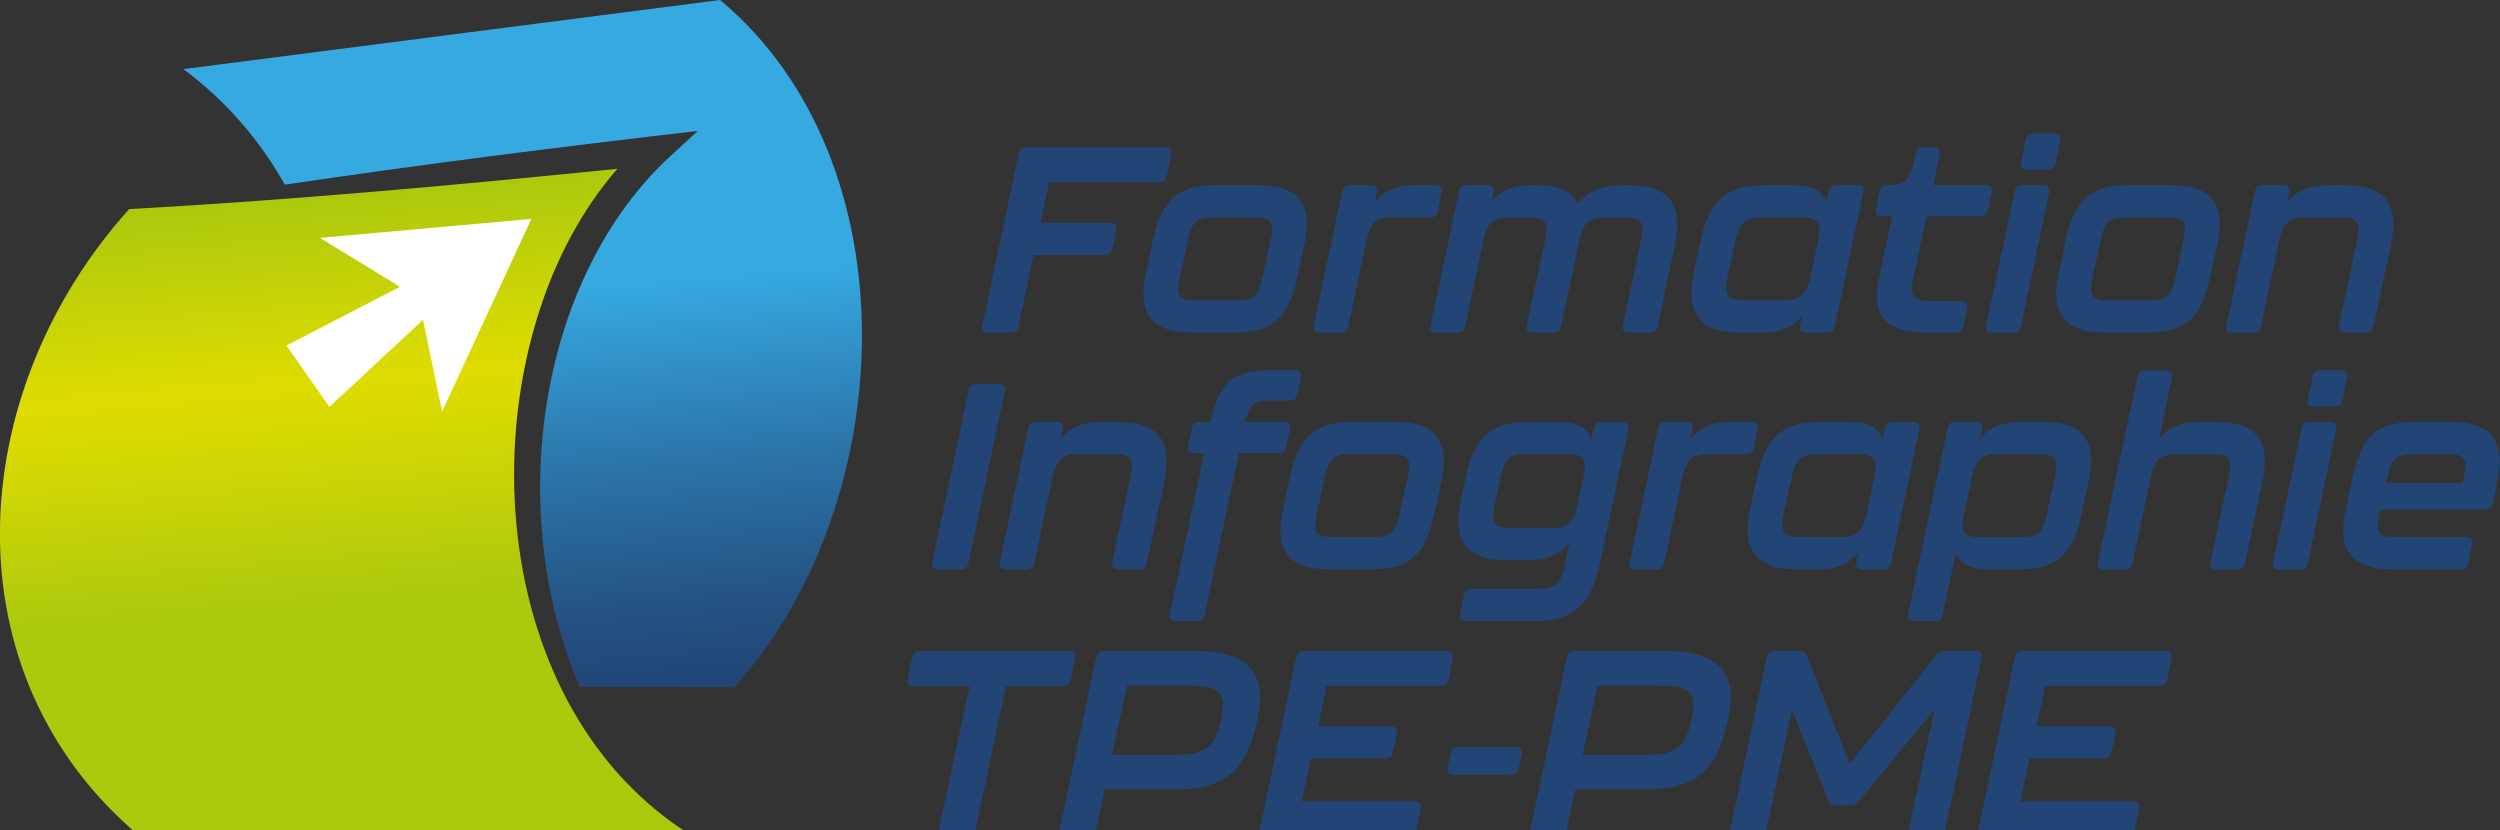
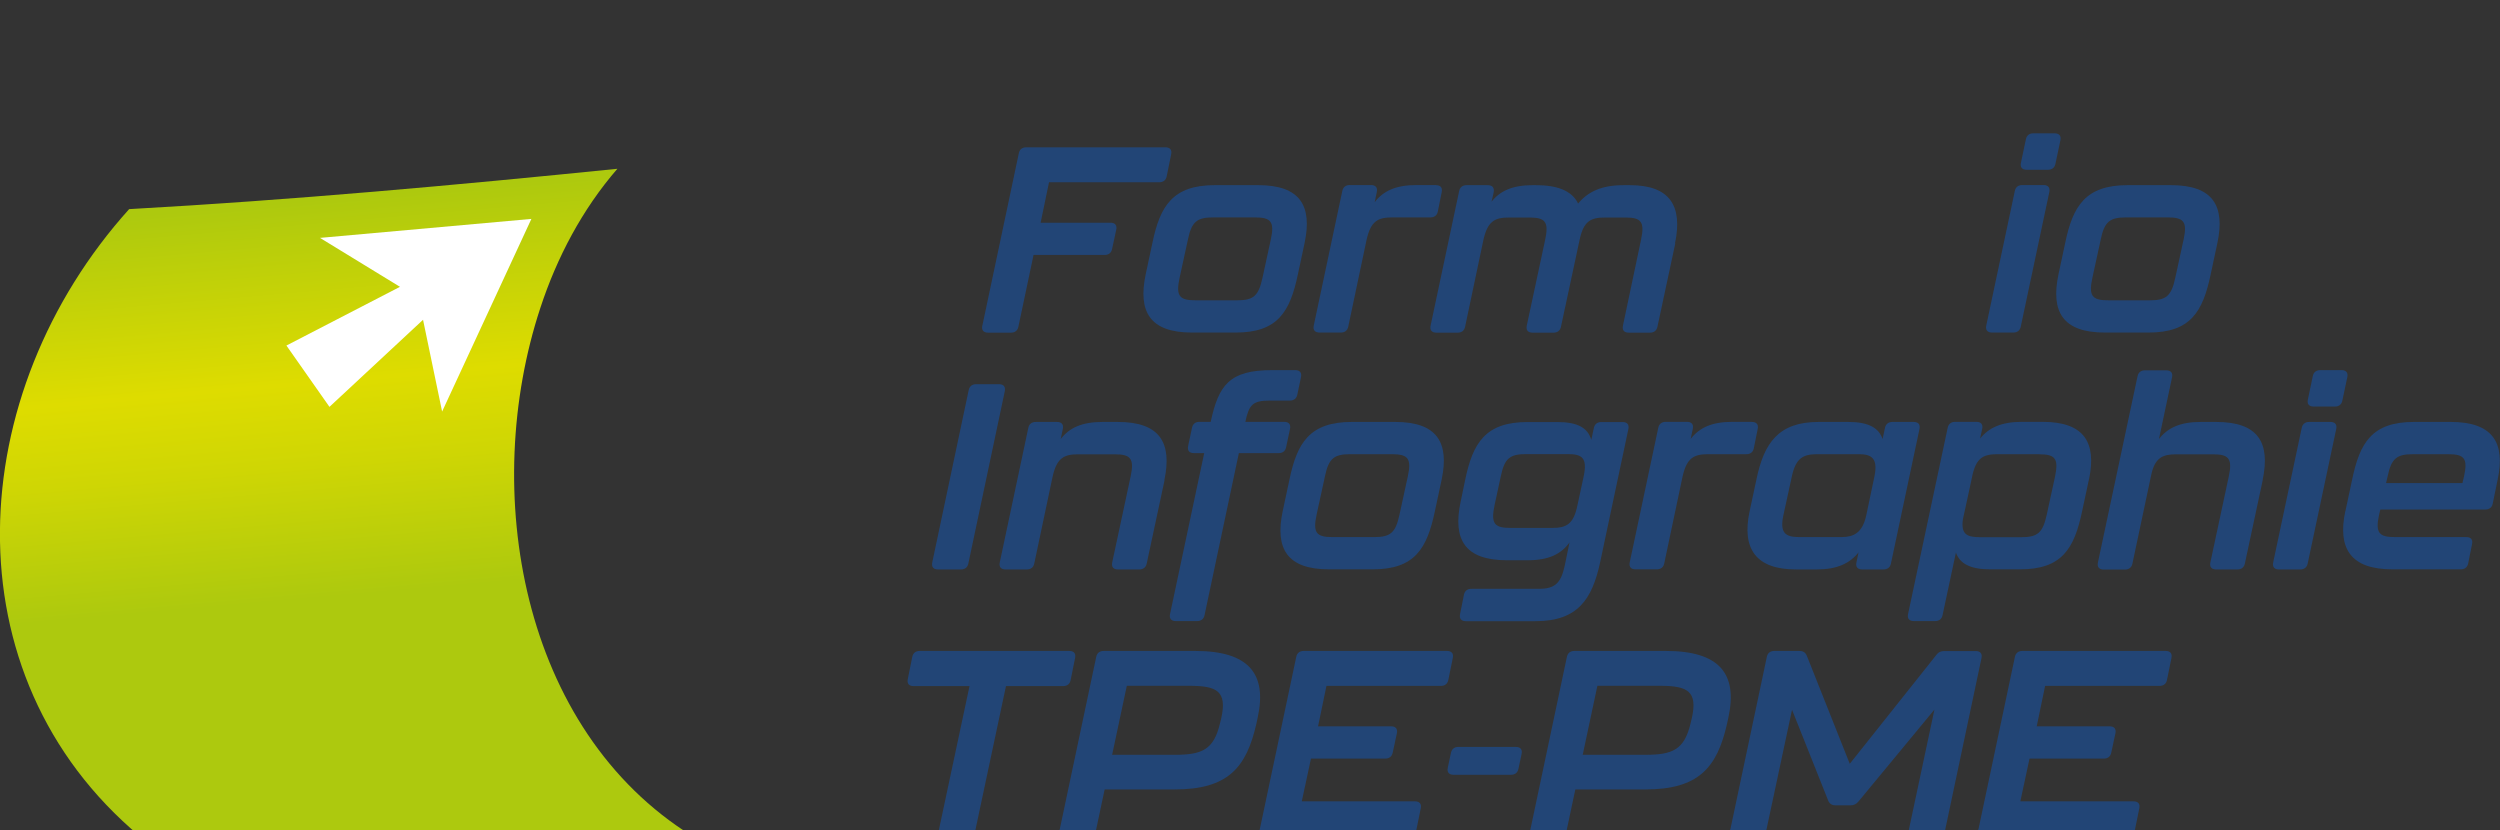
<svg xmlns="http://www.w3.org/2000/svg" id="Calque_1" version="1.1" viewBox="0 0 250.33 83.15">
  <rect x="0" y="0" width="250.33" height="83.15" fill="#333333" stroke="none" />
  <defs>
    <style>
      .st0 {
        fill: #224576;
      }

      .st1 {
        fill: #fff;
      }

      .st2 {
        fill: url(#Dégradé_sans_nom_74);
      }

      .st3 {
        fill: url(#Dégradé_sans_nom_68);
      }
    </style>
    <linearGradient id="Dégradé_sans_nom_68" data-name="Dégradé sans nom 68" x1="36.18" y1="86.65" x2="30.3" y2="19.42" gradientUnits="userSpaceOnUse">
      <stop offset=".4" stop-color="#adc90e" />
      <stop offset=".6" stop-color="#cfd604" />
      <stop offset=".72" stop-color="#dedc00" />
      <stop offset=".99" stop-color="#adc90e" />
    </linearGradient>
    <linearGradient id="Dégradé_sans_nom_74" data-name="Dégradé sans nom 74" x1="56.81" y1="70.27" x2="50.83" y2="1.86" gradientUnits="userSpaceOnUse">
      <stop offset=".01" stop-color="#224576" />
      <stop offset=".13" stop-color="#245384" />
      <stop offset=".35" stop-color="#2c77ac" />
      <stop offset=".6" stop-color="#36a9e1" />
    </linearGradient>
  </defs>
  <path class="st3" d="M69.36,83.74c-17.25-10.67-21.28-34.65-15.25-52.92,1.65-5.03,4.19-9.86,7.71-13.92-16.27,1.65-32.56,3.13-48.89,4.04-16.57,18.41-18.29,46.62,1.1,62.82l55.33-.02s0,0,0,0c0,0,0,0,0,0Z" />
-   <path class="st2" d="M72.1,0L18.37,6.92c4.36,3.26,7.71,7.22,10.15,11.57,13.75-2.04,27.54-3.78,41.35-5.38,0,0-3.28,3.02-3.28,3.02-12.94,12.51-15.93,35.49-8.54,52.65l15.49.03c16.57-18.41,17.96-52.61-1.43-68.81Z" />
  <polygon class="st1" points="32.04 23.82 40.05 28.72 28.68 34.6 32.99 40.74 42.36 32.02 44.27 41.21 53.21 21.92 32.04 23.82" />
  <g>
    <path class="st0" d="M98.37,32.59l3.65-17.26c.08-.37.34-.58.74-.58h13.93c.45,0,.68.24.58.71l-.45,2.21c-.08.37-.34.58-.74.58h-11.04l-.84,4.05h6.99c.45,0,.68.24.58.71l-.42,1.94c-.08.37-.34.58-.74.58h-7.12l-1.52,7.2c-.08.37-.34.58-.74.58h-2.29c-.45,0-.68-.24-.58-.71Z" />
    <path class="st0" d="M114.72,27.47l.68-3.18c.76-3.65,2.02-5.75,6.23-5.75h4.36c4.23,0,5.41,2.1,4.65,5.75l-.68,3.18c-.79,3.76-2.02,5.83-6.23,5.83h-4.36c-4.23,0-5.44-2.08-4.65-5.83ZM123.89,30.07c1.6,0,2.13-.42,2.52-2.23l.84-3.86c.39-1.79,0-2.21-1.58-2.21h-4.2c-1.6,0-2.15.42-2.52,2.21l-.84,3.86c-.39,1.81,0,2.23,1.58,2.23h4.2Z" />
    <path class="st0" d="M143.78,18.54c.45,0,.68.24.58.71l-.39,1.94c-.08.37-.34.58-.74.58h-3.84c-1.42,0-2.13.37-2.55,2.23l-1.84,8.72c-.08.37-.34.58-.74.58h-2.13c-.45,0-.68-.24-.58-.71l2.86-13.48c.08-.37.34-.58.74-.58h2.13c.45,0,.68.24.58.71l-.21,1c.87-1.13,2.13-1.71,4.18-1.71h1.94Z" />
    <path class="st0" d="M167.75,24.37l-1.79,8.36c-.08.37-.34.58-.74.58h-2.13c-.45,0-.68-.24-.58-.71l1.81-8.59c.39-1.81,0-2.23-1.55-2.23h-2.05c-1.42,0-2.15.34-2.55,2.23l-1.87,8.72c-.08.37-.34.58-.74.58h-2.1c-.45,0-.68-.24-.58-.71l1.84-8.59c.39-1.81,0-2.23-1.58-2.23h-2.05c-1.42,0-2.13.37-2.55,2.23l-1.84,8.72c-.08.37-.34.58-.74.58h-2.13c-.45,0-.68-.24-.58-.71l2.86-13.48c.08-.37.34-.58.74-.58h2.13c.45,0,.68.26.58.74l-.21.92c.84-1.08,2.1-1.66,4.12-1.66h.32c2.1,0,3.6.53,4.23,1.84,1-1.21,2.39-1.84,4.55-1.84h.63c4.02,0,5.31,2.08,4.52,5.83Z" />
-     <path class="st0" d="M183.86,18.54h2.13c.45,0,.68.24.58.71l-2.86,13.48c-.08.37-.34.58-.74.58h-2.13c-.45,0-.68-.24-.58-.71l.21-1c-.87,1.1-2.15,1.71-4.18,1.71h-2.08c-4.05,0-5.44-2.1-4.65-5.81l.68-3.18c.76-3.68,2.21-5.78,6.23-5.78h2.97c2.05,0,3.05.6,3.44,1.71l.24-1.13c.08-.37.34-.58.74-.58ZM181.26,27.86l.81-3.86c.39-1.87-.34-2.23-1.55-2.23h-4.2c-1.42,0-2.13.42-2.52,2.23l-.84,3.86c-.39,1.79.18,2.21,1.58,2.21h4.2c1.21,0,2.13-.37,2.52-2.21Z" />
-     <path class="st0" d="M188.17,27.73l1.29-6.07h-1.03c-.45,0-.68-.24-.58-.71l.39-1.84c.08-.37.34-.58.74-.58,1.89-.03,2.23-.29,2.86-3.18.08-.39.34-.6.74-.6h1.05c.45,0,.66.26.58.71l-.63,3.07h5.28c.45,0,.68.24.58.71l-.39,1.84c-.08.37-.34.58-.74.58h-5.39l-1.39,6.44c-.32,1.58.08,2.05,1.94,2.05h2.92c.45,0,.68.24.58.71l-.39,1.87c-.08.37-.34.58-.74.58h-2.58c-4.76,0-5.89-1.87-5.1-5.57Z" />
    <path class="st0" d="M198.89,32.59l2.86-13.48c.08-.37.34-.58.74-.58h2.13c.45,0,.68.24.58.71l-2.86,13.48c-.08.37-.34.58-.74.58h-2.13c-.45,0-.68-.24-.58-.71ZM202.36,16.3l.5-2.37c.08-.37.34-.58.74-.58h2.13c.45,0,.68.24.58.71l-.5,2.36c-.08.37-.34.58-.74.58h-2.13c-.45,0-.68-.24-.58-.71Z" />
    <path class="st0" d="M206.12,27.47l.68-3.18c.76-3.65,2.02-5.75,6.23-5.75h4.36c4.23,0,5.41,2.1,4.65,5.75l-.68,3.18c-.79,3.76-2.02,5.83-6.23,5.83h-4.36c-4.23,0-5.44-2.08-4.65-5.83ZM215.29,30.07c1.6,0,2.13-.42,2.52-2.23l.84-3.86c.39-1.79,0-2.21-1.58-2.21h-4.2c-1.6,0-2.15.42-2.52,2.21l-.84,3.86c-.39,1.81,0,2.23,1.58,2.23h4.2Z" />
-     <path class="st0" d="M239.44,24.37l-1.79,8.36c-.08.37-.34.58-.74.58h-2.13c-.45,0-.68-.24-.58-.71l1.84-8.59c.39-1.81,0-2.23-1.58-2.23h-3.68c-1.42,0-2.13.37-2.55,2.23l-1.84,8.72c-.08.37-.34.58-.74.58h-2.13c-.45,0-.68-.24-.58-.71l2.86-13.48c.08-.37.34-.58.74-.58h2.13c.45,0,.68.24.58.71l-.21,1c.87-1.13,2.13-1.71,4.18-1.71h1.55c4.2,0,5.44,2.08,4.65,5.83Z" />
    <g>
      <path class="st0" d="M93.35,56.31l3.65-17.26c.08-.37.34-.58.74-.58h2.29c.45,0,.68.24.58.71l-3.65,17.26c-.08.37-.34.58-.74.58h-2.29c-.45,0-.68-.24-.58-.71Z" />
      <path class="st0" d="M116.61,48.08l-1.79,8.36c-.08.37-.34.58-.74.58h-2.13c-.45,0-.68-.24-.58-.71l1.84-8.59c.39-1.81,0-2.23-1.58-2.23h-3.68c-1.42,0-2.13.37-2.55,2.23l-1.84,8.72c-.08.37-.34.58-.74.58h-2.13c-.45,0-.68-.24-.58-.71l2.86-13.48c.08-.37.34-.58.74-.58h2.13c.45,0,.68.24.58.71l-.21,1c.87-1.13,2.13-1.71,4.18-1.71h1.55c4.2,0,5.44,2.08,4.65,5.83Z" />
      <path class="st0" d="M117.16,61.48l3.42-16.11h-1.03c-.45,0-.68-.24-.58-.71l.39-1.84c.08-.37.34-.58.74-.58h1.13c.79-3.68,1.87-5.18,6.15-5.18h2.31c.45,0,.68.24.58.71l-.37,1.76c-.08.37-.34.58-.74.58h-2.02c-1.71,0-2.08.42-2.44,2.13h3.89c.45,0,.68.24.58.71l-.39,1.84c-.08.37-.34.58-.74.58h-3.99l-3.44,16.24c-.08.37-.34.58-.74.58h-2.13c-.45,0-.68-.24-.58-.71Z" />
      <path class="st0" d="M128.44,51.18l.68-3.18c.76-3.65,2.02-5.75,6.23-5.75h4.36c4.23,0,5.41,2.1,4.65,5.75l-.68,3.18c-.79,3.76-2.02,5.83-6.23,5.83h-4.36c-4.23,0-5.44-2.08-4.65-5.83ZM137.61,53.78c1.6,0,2.13-.42,2.52-2.23l.84-3.86c.39-1.79,0-2.21-1.58-2.21h-4.2c-1.6,0-2.15.42-2.52,2.21l-.84,3.86c-.39,1.81,0,2.23,1.58,2.23h4.2Z" />
      <path class="st0" d="M146.2,61.48l.39-1.94c.08-.37.34-.58.74-.58h6.78c1.58,0,2.18-.58,2.55-2.23l.5-2.42c-.84,1.18-2.1,1.79-4.18,1.79h-2.08c-4.23,0-5.44-2.08-4.65-5.83l.47-2.26c.76-3.65,2.02-5.75,6.23-5.75h2.97c2.1,0,3.07.6,3.42,1.79l.26-1.21c.08-.37.34-.58.74-.58h2.13c.45,0,.68.24.58.71l-2.84,13.4c-.79,3.6-2.21,5.83-6.44,5.83h-6.99c-.45,0-.68-.24-.58-.71ZM155.43,52.86c1.39,0,2.13-.34,2.52-2.26l.63-2.92c.39-1.84-.18-2.21-1.58-2.21h-4.2c-1.6,0-2.15.42-2.52,2.21l-.63,2.92c-.39,1.84,0,2.26,1.58,2.26h4.2Z" />
      <path class="st0" d="M175.42,42.25c.45,0,.68.24.58.71l-.39,1.94c-.08.37-.34.58-.74.58h-3.84c-1.42,0-2.13.37-2.55,2.23l-1.84,8.72c-.08.37-.34.58-.74.58h-2.13c-.45,0-.68-.24-.58-.71l2.86-13.48c.08-.37.34-.58.74-.58h2.13c.45,0,.68.24.58.71l-.21,1c.87-1.13,2.13-1.71,4.18-1.71h1.94Z" />
      <path class="st0" d="M189.49,42.25h2.13c.45,0,.68.24.58.71l-2.86,13.48c-.08.37-.34.58-.74.58h-2.13c-.45,0-.68-.24-.58-.71l.21-1c-.87,1.1-2.15,1.71-4.18,1.71h-2.08c-4.05,0-5.44-2.1-4.65-5.81l.68-3.18c.76-3.68,2.21-5.78,6.23-5.78h2.97c2.05,0,3.05.6,3.44,1.71l.24-1.13c.08-.37.34-.58.74-.58ZM186.88,51.57l.81-3.86c.39-1.87-.34-2.23-1.55-2.23h-4.2c-1.42,0-2.13.42-2.52,2.23l-.84,3.86c-.39,1.79.18,2.21,1.58,2.21h4.2c1.21,0,2.13-.37,2.52-2.21Z" />
      <path class="st0" d="M209.17,48l-.68,3.18c-.79,3.76-2.02,5.83-6.23,5.83h-2.97c-2.02,0-3.05-.58-3.44-1.68l-1.34,6.28c-.08.37-.34.58-.74.58h-2.13c-.45,0-.68-.24-.58-.71l3.97-18.66c.08-.37.34-.58.74-.58h2.13c.45,0,.68.24.58.71l-.21.97c.87-1.1,2.15-1.68,4.18-1.68h2.08c4.2,0,5.41,2.1,4.65,5.75ZM204.2,45.48h-4.2c-1.42,0-2.13.37-2.52,2.21l-.24,1.13-.68,3.13c-.24,1.52.37,1.84,1.66,1.84h4.2c1.58,0,2.13-.42,2.52-2.23l.84-3.86c.37-1.79,0-2.21-1.58-2.21Z" />
      <path class="st0" d="M226.57,48.08l-1.79,8.36c-.08.37-.34.58-.74.58h-2.13c-.45,0-.68-.24-.58-.71l1.84-8.59c.39-1.81,0-2.23-1.58-2.23h-3.68c-1.34,0-2.13.32-2.5,2.05l-1.89,8.91c-.08.37-.34.58-.74.58h-2.13c-.45,0-.68-.24-.58-.71l3.97-18.66c.08-.37.34-.58.74-.58h2.13c.45,0,.68.24.58.71l-1.31,6.17c.87-1.13,2.15-1.71,4.18-1.71h1.55c4.23,0,5.44,2.08,4.65,5.83Z" />
      <path class="st0" d="M227.62,56.31l2.86-13.48c.08-.37.34-.58.74-.58h2.13c.45,0,.68.24.58.71l-2.86,13.48c-.08.37-.34.58-.74.58h-2.13c-.45,0-.68-.24-.58-.71ZM231.09,40.01l.5-2.37c.08-.37.34-.58.74-.58h2.13c.45,0,.68.24.58.71l-.5,2.36c-.08.37-.34.58-.74.58h-2.13c-.45,0-.68-.24-.58-.71Z" />
      <path class="st0" d="M234.85,51.18l.68-3.18c.76-3.65,1.97-5.75,6.17-5.75h3.7c4.23,0,5.47,2.1,4.7,5.75l-.5,2.44c-.08.37-.34.58-.74.58h-10.51l-.13.53c-.39,1.81,0,2.23,1.58,2.23h7.15c.45,0,.68.24.58.71l-.39,1.94c-.08.37-.34.58-.74.58h-6.83c-4.2,0-5.52-2.08-4.73-5.83ZM246.57,48.37l.16-.68c.39-1.79.03-2.21-1.58-2.21h-3.55c-1.6,0-2.15.42-2.52,2.21l-.16.68h7.65Z" />
    </g>
    <g>
      <path class="st0" d="M94.03,83.02l3.05-14.32h-5.6c-.45,0-.68-.24-.58-.71l.45-2.23c.08-.37.34-.58.74-.58h14.98c.45,0,.68.24.58.71l-.45,2.23c-.08.37-.34.58-.74.58h-5.73l-3.07,14.45c-.08.37-.34.58-.74.58h-2.31c-.45,0-.68-.24-.58-.71Z" />
      <path class="st0" d="M106.12,83.02l3.65-17.26c.08-.37.34-.58.74-.58h9.17c5.33,0,7.23,2.26,6.25,6.7l-.13.6c-1,4.41-2.86,6.57-8.2,6.57h-6.99l-.87,4.1c-.08.37-.34.58-.74.58h-2.31c-.45,0-.68-.24-.58-.71ZM117.61,75.58c2.71,0,3.92-.47,4.55-3.15l.13-.53c.6-2.71-.45-3.23-3.21-3.23h-6.25l-1.47,6.91h6.25Z" />
      <path class="st0" d="M126.15,83.02l3.65-17.26c.08-.37.34-.58.74-.58h14.35c.45,0,.68.24.58.71l-.45,2.21c-.08.37-.34.58-.74.58h-11.46l-.84,4.05h7.31c.45,0,.68.24.58.71l-.42,1.94c-.08.37-.34.58-.74.58h-7.44l-.92,4.28h11.33c.45,0,.68.24.58.71l-.45,2.21c-.08.37-.34.58-.74.58h-14.35c-.45,0-.68-.24-.58-.71Z" />
      <path class="st0" d="M144.97,76.87l.32-1.5c.08-.37.34-.58.74-.58h5.75c.45,0,.68.24.58.71l-.32,1.5c-.08.37-.34.58-.74.58h-5.75c-.45,0-.68-.24-.58-.71Z" />
      <path class="st0" d="M153.25,83.02l3.65-17.26c.08-.37.34-.58.74-.58h9.17c5.33,0,7.23,2.26,6.25,6.7l-.13.6c-1,4.41-2.86,6.57-8.2,6.57h-6.99l-.87,4.1c-.08.37-.34.58-.74.58h-2.31c-.45,0-.68-.24-.58-.71ZM164.73,75.58c2.71,0,3.92-.47,4.55-3.15l.13-.53c.6-2.71-.45-3.23-3.21-3.23h-6.25l-1.47,6.91h6.25Z" />
      <path class="st0" d="M173.27,83.02l3.65-17.26c.08-.37.34-.58.74-.58h2.52c.37,0,.63.16.76.53l4.28,10.77,8.67-10.9c.21-.29.47-.39.81-.39h3.13c.45,0,.68.24.58.71l-3.65,17.26c-.08.37-.34.58-.74.58h-2.29c-.45,0-.68-.24-.58-.71l2.55-11.98-7.62,9.22c-.21.26-.47.37-.81.37h-1.47c-.37,0-.63-.16-.76-.53l-3.6-9.04-2.58,12.09c-.08.37-.34.58-.74.58h-2.29c-.45,0-.68-.24-.58-.71Z" />
      <path class="st0" d="M198.11,83.02l3.65-17.26c.08-.37.34-.58.74-.58h14.35c.45,0,.68.24.58.71l-.45,2.21c-.08.37-.34.58-.74.58h-11.46l-.84,4.05h7.3c.45,0,.68.24.58.71l-.42,1.94c-.08.37-.34.58-.74.58h-7.44l-.92,4.28h11.33c.45,0,.68.24.58.71l-.45,2.21c-.08.37-.34.58-.74.58h-14.35c-.45,0-.68-.24-.58-.71Z" />
    </g>
  </g>
</svg>